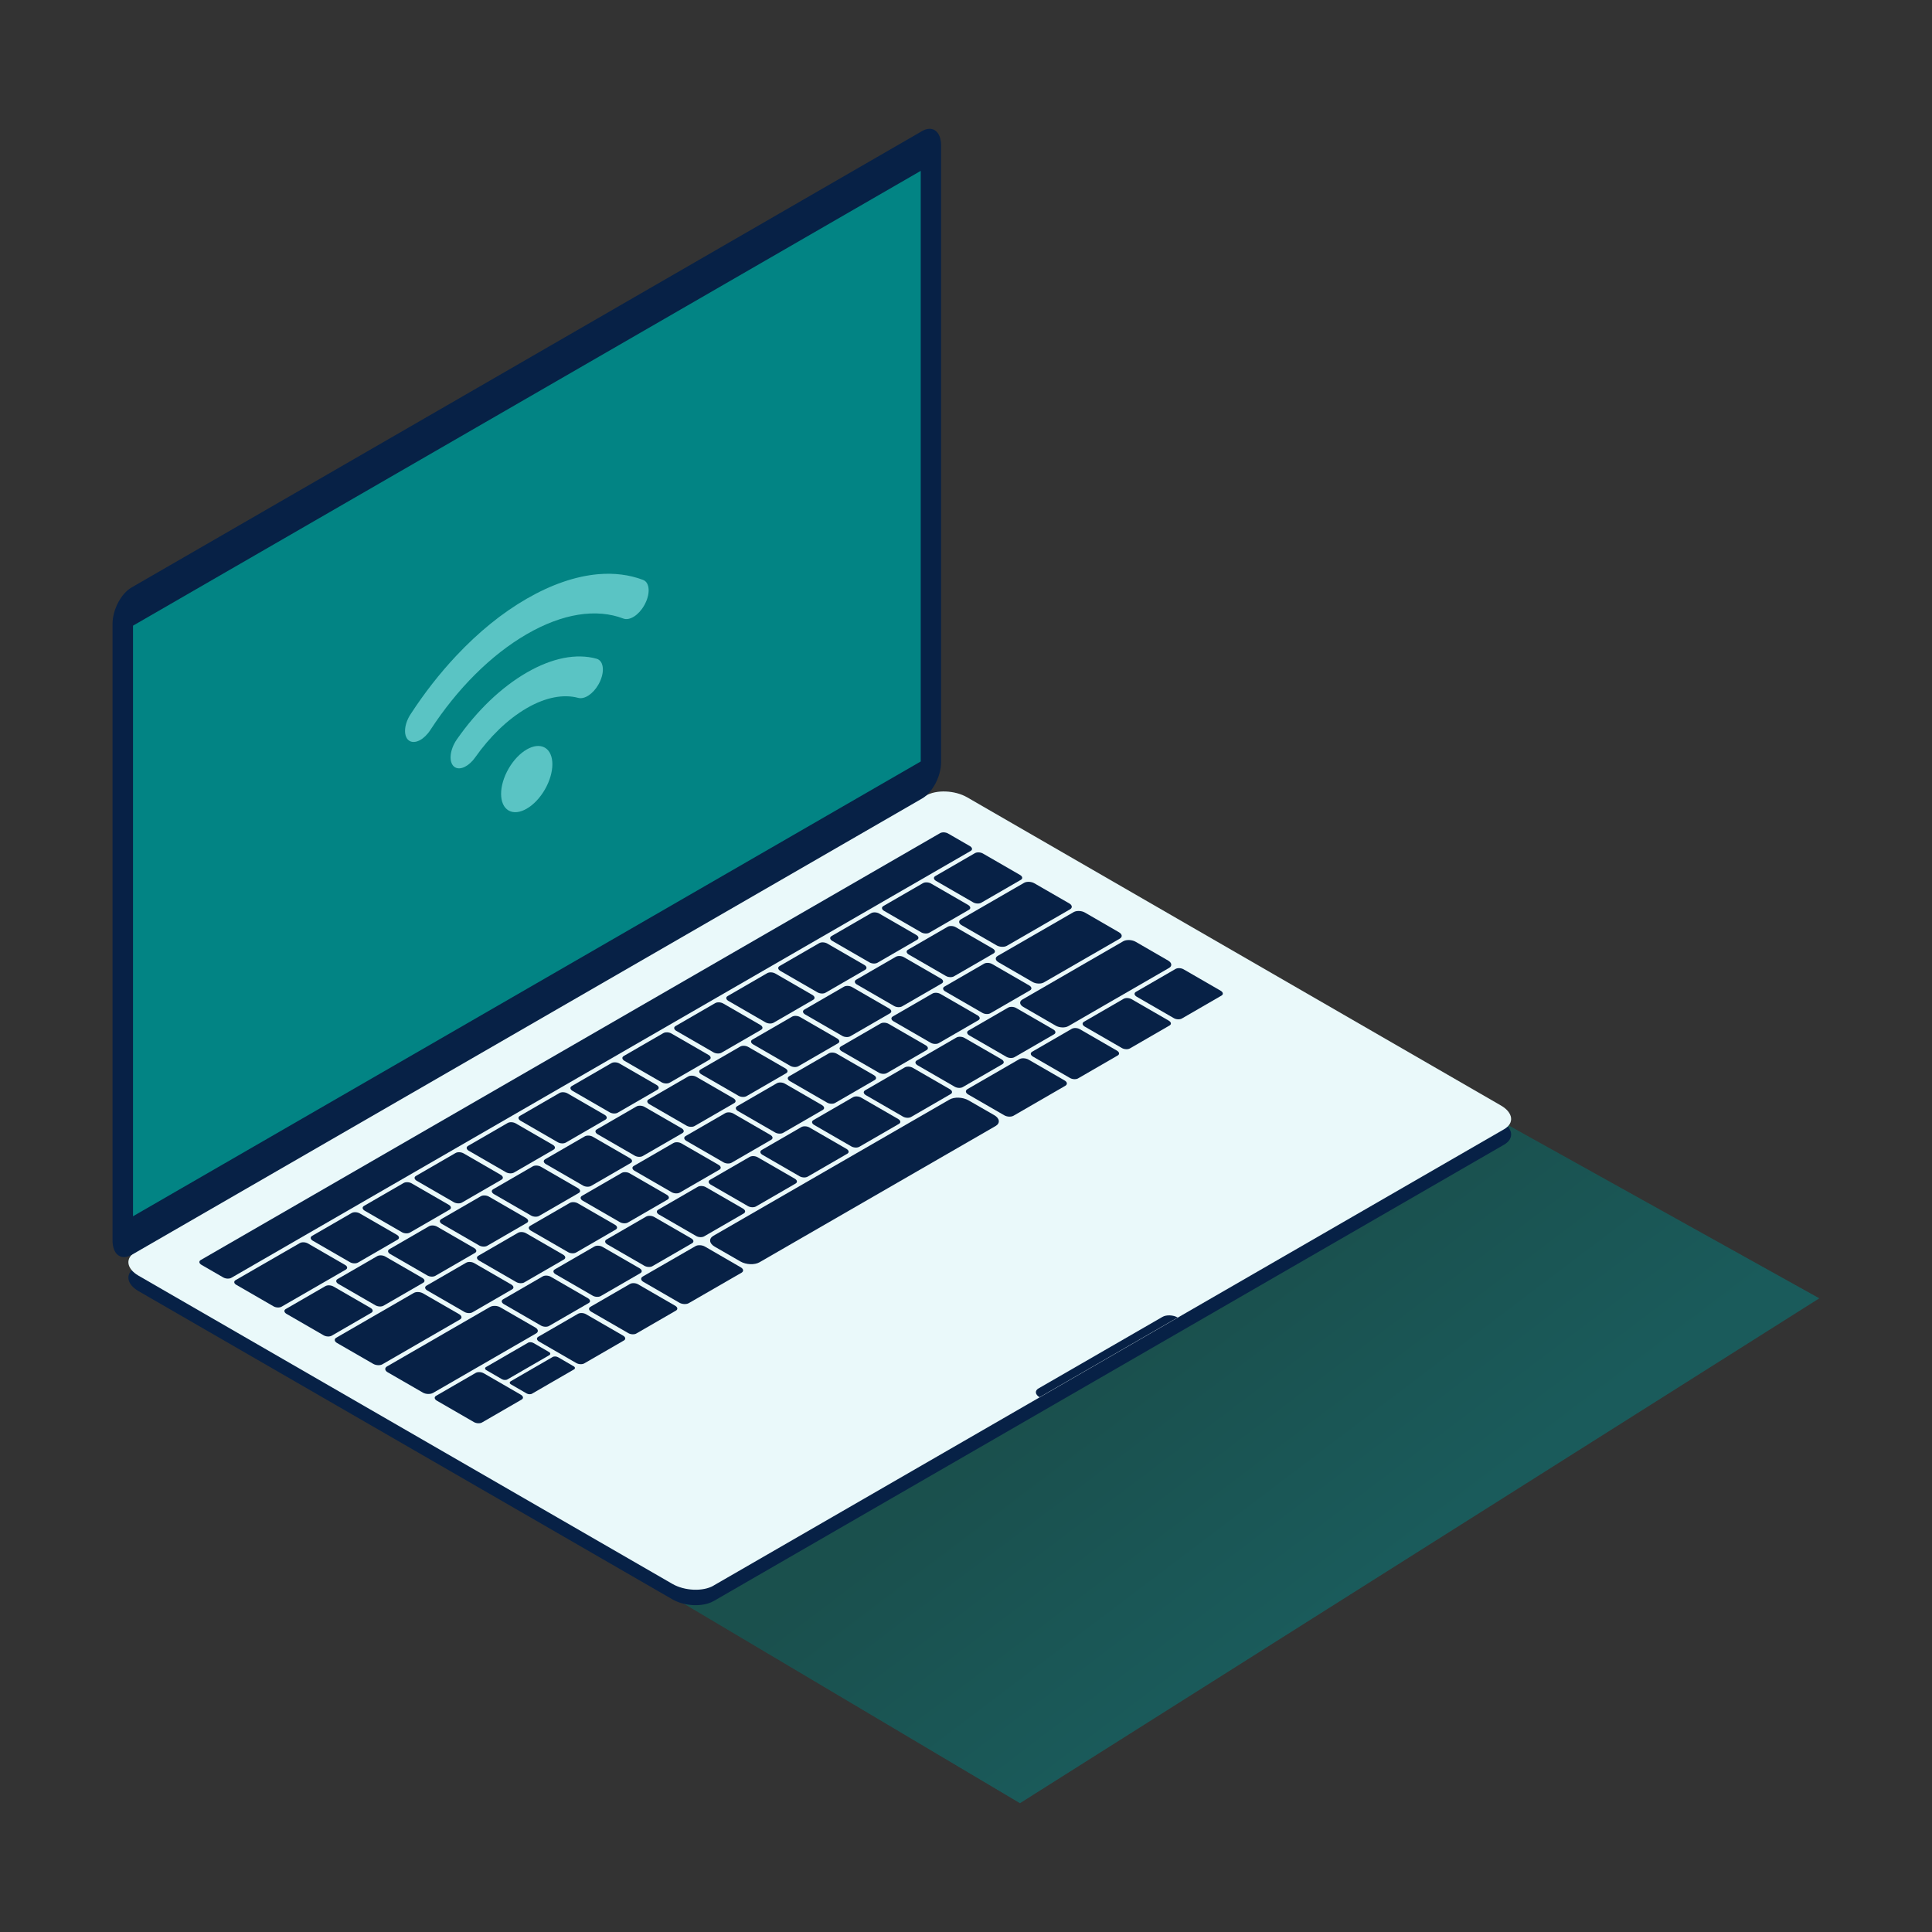
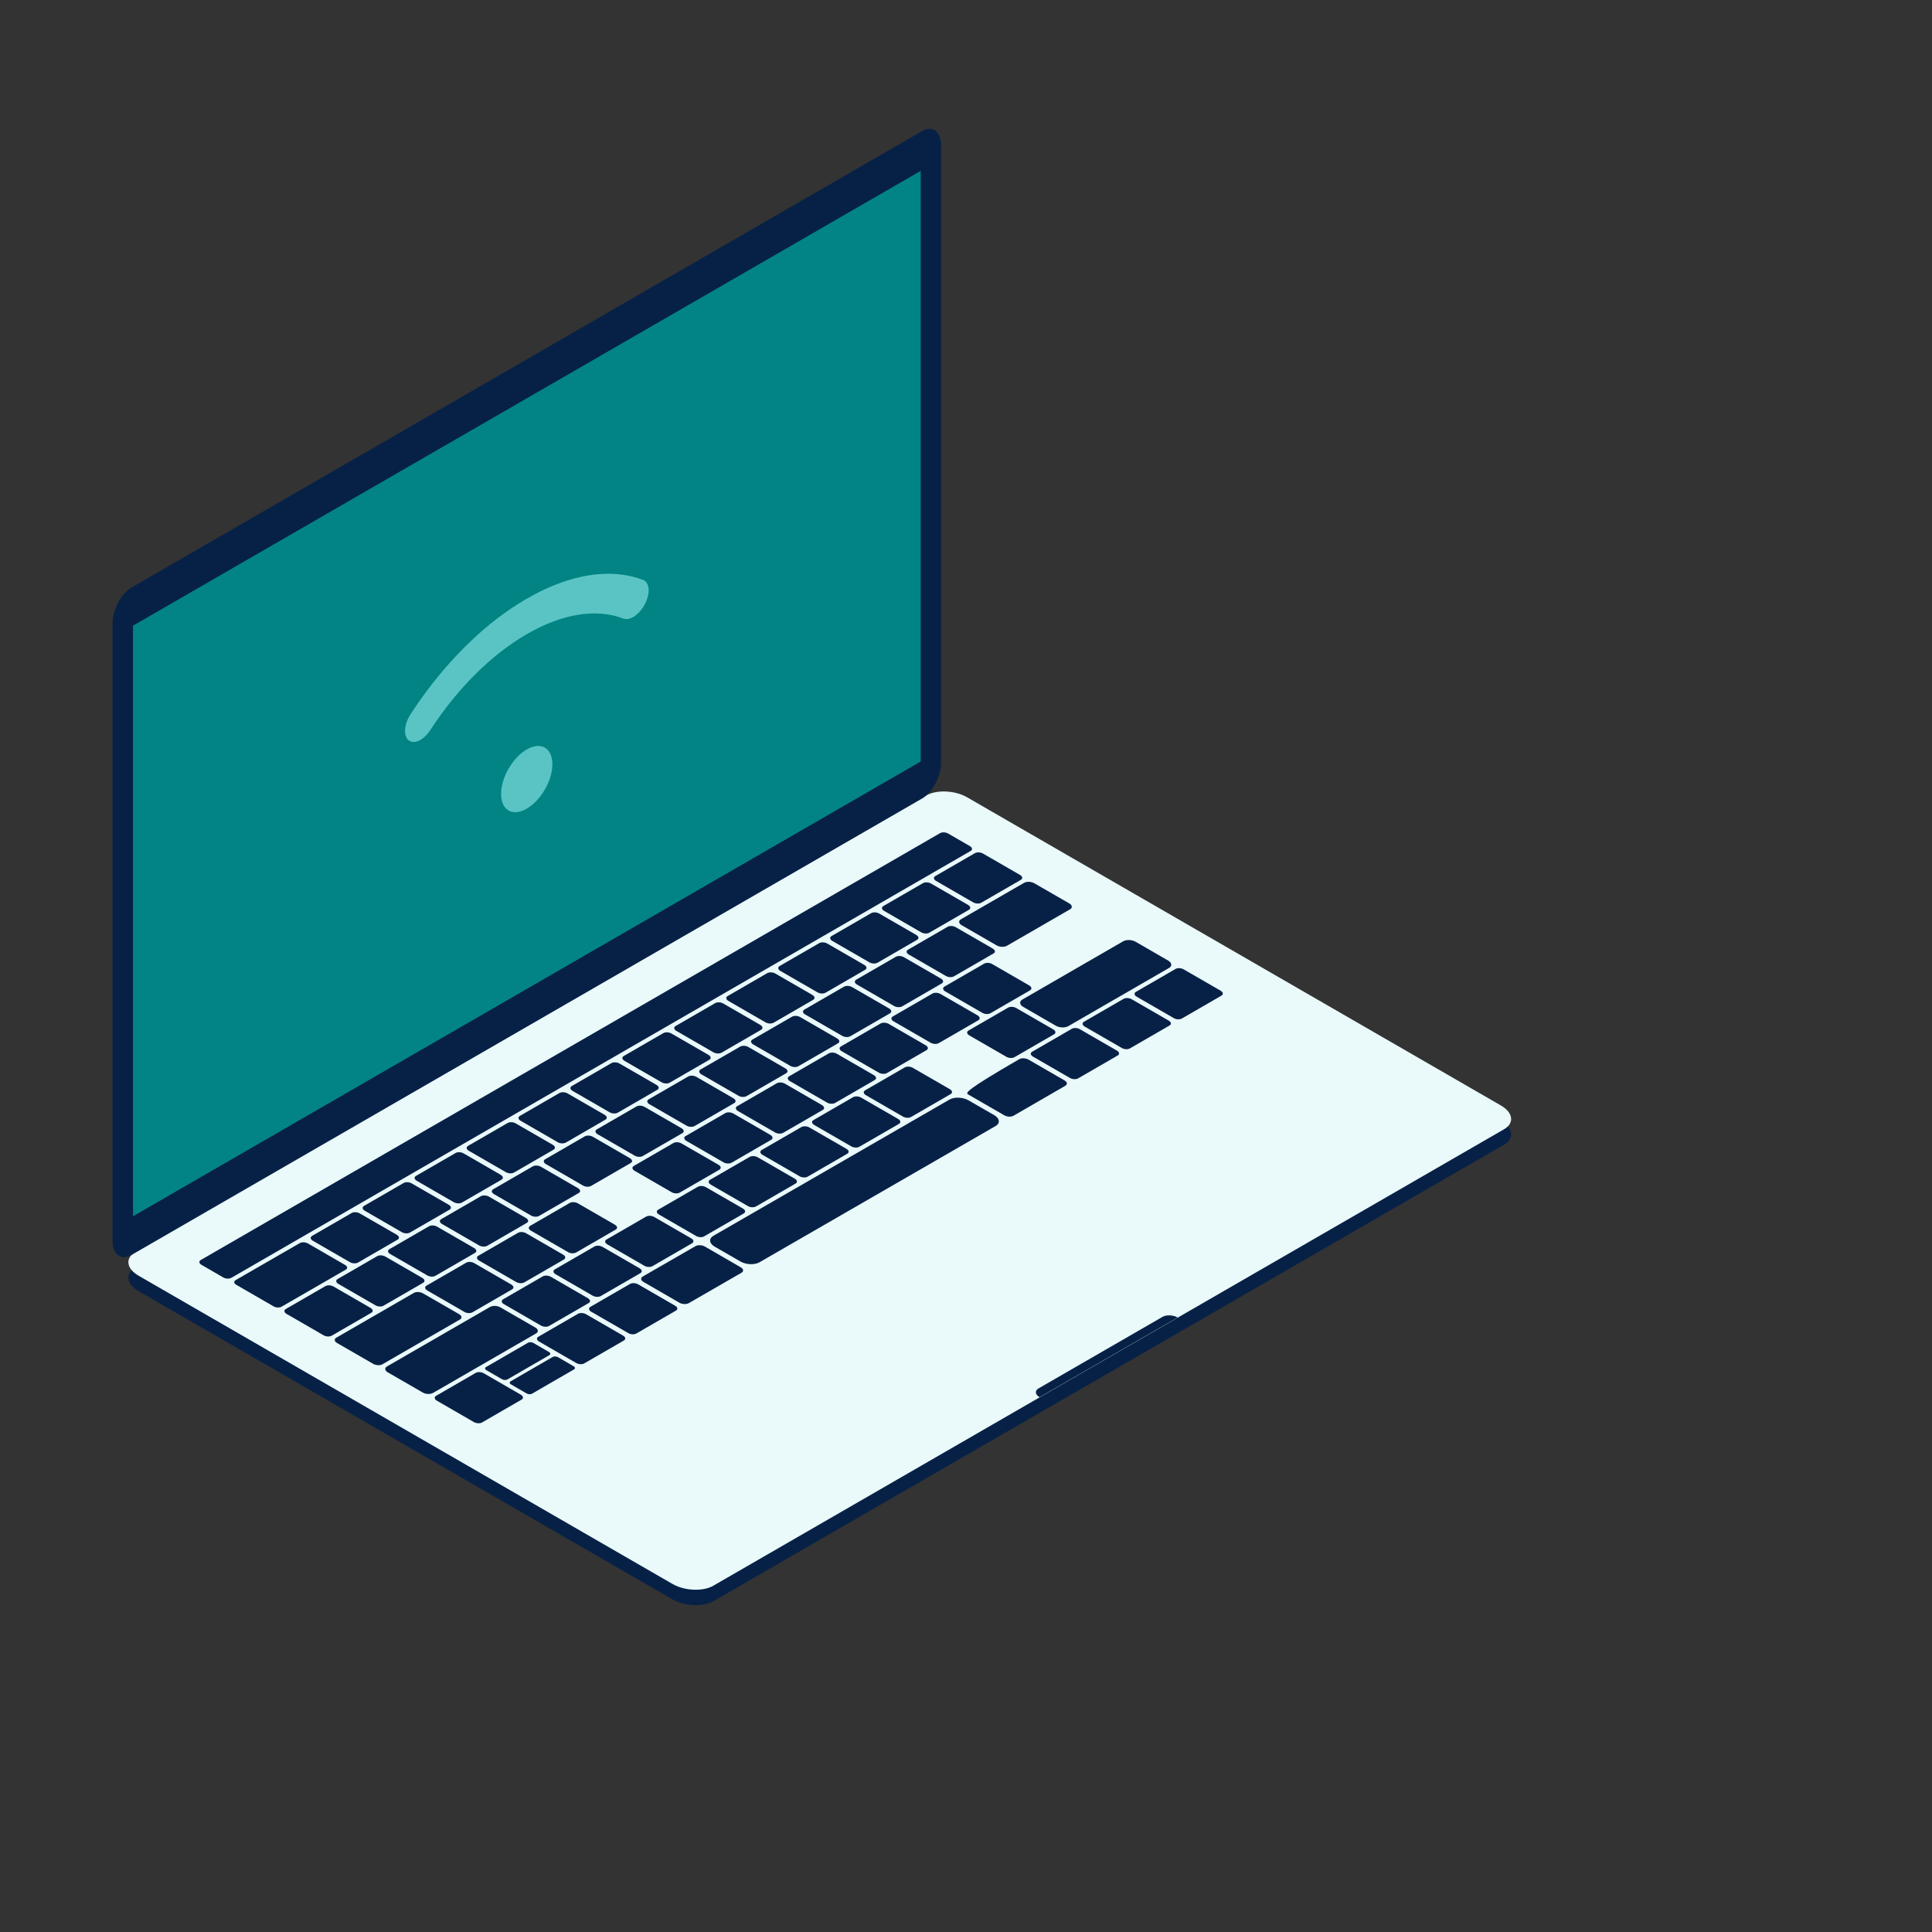
<svg xmlns="http://www.w3.org/2000/svg" width="120" height="120" viewBox="0 0 120 120" fill="none">
  <rect x="0" y="0" width="120" height="120" fill="#333333" stroke="none" />
-   <path d="M63.339 53L113 80.641L63.351 112L14 82.705L63.339 53Z" fill="url(#paint0_linear_380_3951)" fill-opacity="0.5" />
  <path d="M44.313 99.453L93.418 71.1C94.074 70.722 93.987 70.066 93.232 69.627L60.065 50.478C59.309 50.044 58.171 49.995 57.515 50.372L8.416 78.719C7.76 79.096 7.846 79.752 8.601 80.192L41.769 99.341C42.524 99.775 43.663 99.824 44.319 99.447L44.313 99.453Z" fill="#072146" />
  <path d="M44.313 98.487L93.418 70.141C94.074 69.763 93.987 69.107 93.232 68.668L60.065 49.519C59.309 49.085 58.171 49.036 57.515 49.413L8.416 77.76C7.76 78.137 7.846 78.793 8.601 79.233L41.769 98.382C42.524 98.816 43.663 98.865 44.319 98.487H44.313Z" fill="#EAF9FA" />
  <path d="M57.029 90.145L78.957 77.481C79.217 77.333 79.186 77.067 78.883 76.894L65.681 69.269C65.378 69.095 64.926 69.077 64.66 69.225L42.731 81.888C42.472 82.037 42.502 82.303 42.806 82.476L56.007 90.101C56.311 90.275 56.762 90.293 57.029 90.145Z" fill="#EAF9FA" />
  <path d="M30.221 88.604L76.293 62.003C76.553 61.855 76.522 61.589 76.219 61.415L59.13 51.55C58.827 51.376 58.375 51.358 58.109 51.506L12.037 78.108C11.777 78.256 11.808 78.522 12.111 78.695L29.199 88.561C29.503 88.734 29.954 88.753 30.221 88.604Z" fill="#EAF9FA" />
  <path d="M60.954 56.066L63.405 54.649C63.535 54.575 63.517 54.445 63.368 54.352L61.053 53.015C60.905 52.928 60.676 52.916 60.546 52.996L58.095 54.414C57.965 54.488 57.983 54.618 58.132 54.711L60.447 56.048C60.595 56.134 60.824 56.147 60.954 56.066Z" fill="#072146" />
  <path d="M57.728 57.928L60.179 56.511C60.309 56.437 60.29 56.307 60.142 56.214L57.827 54.877C57.678 54.791 57.449 54.778 57.319 54.859L54.868 56.276C54.738 56.35 54.757 56.48 54.906 56.573L57.22 57.91C57.369 57.996 57.598 58.009 57.728 57.928Z" fill="#072146" />
  <path d="M54.509 59.793L56.96 58.375C57.09 58.301 57.071 58.171 56.923 58.078L54.608 56.741C54.459 56.655 54.23 56.642 54.101 56.723L51.65 58.14C51.52 58.215 51.538 58.344 51.687 58.437L54.002 59.774C54.15 59.861 54.379 59.873 54.509 59.793Z" fill="#072146" />
  <path d="M51.282 61.655L53.733 60.238C53.863 60.163 53.845 60.033 53.696 59.941L51.382 58.604C51.233 58.517 51.004 58.505 50.874 58.585L48.423 60.002C48.293 60.077 48.312 60.207 48.46 60.3L50.775 61.636C50.923 61.723 51.153 61.736 51.282 61.655Z" fill="#072146" />
  <path d="M48.056 63.518L50.507 62.101C50.637 62.027 50.618 61.897 50.47 61.804L48.155 60.467C48.006 60.38 47.777 60.368 47.647 60.448L45.197 61.866C45.066 61.94 45.085 62.07 45.234 62.163L47.548 63.5C47.697 63.586 47.926 63.599 48.056 63.518Z" fill="#072146" />
  <path d="M44.822 65.381L47.273 63.963C47.402 63.889 47.384 63.759 47.235 63.666L44.921 62.329C44.772 62.243 44.543 62.23 44.413 62.311L41.962 63.728C41.832 63.802 41.851 63.932 41.999 64.025L44.314 65.362C44.463 65.449 44.692 65.461 44.822 65.381Z" fill="#072146" />
  <path d="M41.603 67.243L44.054 65.826C44.184 65.751 44.165 65.621 44.017 65.528L41.702 64.192C41.553 64.105 41.324 64.093 41.194 64.173L38.743 65.59C38.613 65.665 38.632 65.795 38.781 65.888L41.095 67.224C41.244 67.311 41.473 67.323 41.603 67.243Z" fill="#072146" />
  <path d="M38.376 69.107L40.827 67.69C40.957 67.616 40.939 67.486 40.79 67.393L38.475 66.056C38.327 65.969 38.098 65.957 37.968 66.037L35.517 67.455C35.387 67.529 35.405 67.659 35.554 67.752L37.869 69.089C38.017 69.175 38.246 69.188 38.376 69.107Z" fill="#072146" />
  <path d="M35.15 70.964L37.601 69.546C37.731 69.472 37.712 69.342 37.563 69.249L35.249 67.912C35.1 67.826 34.871 67.813 34.741 67.894L32.29 69.311C32.16 69.385 32.179 69.515 32.327 69.608L34.642 70.945C34.791 71.032 35.02 71.044 35.15 70.964Z" fill="#072146" />
  <path d="M31.931 72.826L34.382 71.409C34.512 71.334 34.493 71.204 34.345 71.112L32.03 69.775C31.881 69.688 31.652 69.676 31.522 69.756L29.072 71.173C28.942 71.248 28.96 71.378 29.109 71.471L31.423 72.807C31.572 72.894 31.801 72.906 31.931 72.826Z" fill="#072146" />
  <path d="M28.697 74.69L31.148 73.273C31.277 73.199 31.259 73.069 31.11 72.976L28.796 71.639C28.647 71.552 28.418 71.54 28.288 71.62L25.837 73.038C25.707 73.112 25.726 73.242 25.874 73.335L28.189 74.672C28.338 74.758 28.567 74.771 28.697 74.69Z" fill="#072146" />
  <path d="M25.47 76.552L27.921 75.135C28.051 75.061 28.032 74.931 27.884 74.838L25.569 73.501C25.421 73.415 25.192 73.402 25.061 73.483L22.611 74.9C22.481 74.974 22.499 75.104 22.648 75.197L24.962 76.534C25.111 76.621 25.34 76.633 25.47 76.552Z" fill="#072146" />
  <path d="M22.243 78.416L24.694 76.998C24.824 76.924 24.806 76.794 24.657 76.701L22.342 75.365C22.194 75.278 21.965 75.266 21.835 75.346L19.384 76.763C19.254 76.838 19.273 76.968 19.421 77.06L21.736 78.397C21.884 78.484 22.113 78.496 22.243 78.416Z" fill="#072146" />
  <path d="M17.496 81.157L21.476 78.86C21.606 78.786 21.587 78.656 21.438 78.57L19.124 77.233C18.975 77.146 18.746 77.134 18.616 77.214L14.636 79.51C14.507 79.585 14.525 79.715 14.674 79.801L16.988 81.138C17.137 81.225 17.366 81.237 17.496 81.157Z" fill="#072146" />
  <path d="M62.537 58.746L66.461 56.48C66.622 56.388 66.603 56.22 66.418 56.115L64.239 54.859C64.053 54.754 63.769 54.741 63.608 54.834L59.684 57.099C59.523 57.192 59.541 57.359 59.727 57.464L61.906 58.721C62.091 58.826 62.376 58.838 62.537 58.746Z" fill="#072146" />
  <path d="M59.259 60.638L61.71 59.221C61.84 59.147 61.821 59.017 61.673 58.924L59.358 57.587C59.209 57.501 58.98 57.488 58.851 57.569L56.4 58.986C56.27 59.06 56.288 59.19 56.437 59.283L58.752 60.62C58.9 60.706 59.129 60.719 59.259 60.638Z" fill="#072146" />
  <path d="M56.04 62.503L58.491 61.085C58.621 61.011 58.603 60.881 58.454 60.788L56.139 59.451C55.991 59.365 55.762 59.352 55.632 59.433L53.181 60.85C53.051 60.924 53.069 61.054 53.218 61.147L55.533 62.484C55.681 62.571 55.91 62.583 56.04 62.503Z" fill="#072146" />
  <path d="M52.822 64.359L55.273 62.942C55.402 62.867 55.384 62.737 55.235 62.645L52.921 61.308C52.772 61.221 52.543 61.209 52.413 61.289L49.962 62.707C49.832 62.781 49.851 62.911 49.999 63.004L52.314 64.341C52.463 64.427 52.692 64.44 52.822 64.359Z" fill="#072146" />
  <path d="M46.376 68.079L48.827 66.662C48.957 66.587 48.939 66.457 48.79 66.364L46.475 65.028C46.327 64.941 46.098 64.928 45.968 65.009L43.517 66.426C43.387 66.501 43.405 66.631 43.554 66.723L45.869 68.06C46.017 68.147 46.246 68.159 46.376 68.079Z" fill="#072146" />
  <path d="M49.595 66.221L52.046 64.804C52.176 64.73 52.157 64.6 52.009 64.507L49.694 63.17C49.545 63.084 49.316 63.071 49.187 63.152L46.736 64.569C46.606 64.643 46.624 64.773 46.773 64.866L49.087 66.203C49.236 66.29 49.465 66.302 49.595 66.221Z" fill="#072146" />
  <path d="M43.15 69.935L45.601 68.518C45.731 68.444 45.712 68.314 45.563 68.221L43.249 66.884C43.1 66.797 42.871 66.785 42.741 66.865L40.29 68.283C40.16 68.357 40.179 68.487 40.327 68.58L42.642 69.917C42.791 70.003 43.02 70.016 43.15 69.935Z" fill="#072146" />
  <path d="M39.931 71.799L42.382 70.382C42.512 70.308 42.493 70.178 42.345 70.085L40.03 68.748C39.881 68.662 39.652 68.649 39.522 68.73L37.072 70.147C36.941 70.221 36.96 70.351 37.109 70.444L39.423 71.781C39.572 71.868 39.801 71.88 39.931 71.799Z" fill="#072146" />
  <path d="M36.72 73.656L39.171 72.239C39.301 72.164 39.282 72.034 39.134 71.942L36.819 70.605C36.67 70.518 36.441 70.506 36.312 70.586L33.861 72.004C33.731 72.078 33.749 72.208 33.898 72.3L36.212 73.637C36.361 73.724 36.59 73.736 36.72 73.656Z" fill="#072146" />
  <path d="M33.493 75.518L35.944 74.101C36.074 74.027 36.056 73.897 35.907 73.804L33.592 72.467C33.444 72.38 33.215 72.368 33.085 72.448L30.634 73.866C30.504 73.94 30.523 74.07 30.671 74.163L32.986 75.5C33.134 75.586 33.363 75.599 33.493 75.518Z" fill="#072146" />
  <path d="M30.267 77.375L32.718 75.957C32.848 75.883 32.829 75.753 32.681 75.66L30.366 74.323C30.217 74.237 29.988 74.224 29.858 74.305L27.407 75.722C27.277 75.796 27.296 75.927 27.445 76.019L29.759 77.356C29.908 77.443 30.137 77.455 30.267 77.375Z" fill="#072146" />
  <path d="M27.048 79.239L29.499 77.822C29.629 77.747 29.61 77.617 29.462 77.525L27.147 76.188C26.999 76.101 26.77 76.089 26.64 76.169L24.189 77.587C24.059 77.661 24.077 77.791 24.226 77.884L26.541 79.22C26.689 79.307 26.918 79.32 27.048 79.239Z" fill="#072146" />
  <path d="M23.829 81.095L26.28 79.678C26.41 79.604 26.392 79.474 26.243 79.381L23.928 78.044C23.78 77.957 23.551 77.945 23.421 78.026L20.97 79.443C20.84 79.517 20.858 79.647 21.007 79.74L23.322 81.077C23.47 81.163 23.699 81.176 23.829 81.095Z" fill="#072146" />
  <path d="M20.611 82.958L23.061 81.54C23.192 81.466 23.173 81.336 23.024 81.243L20.71 79.906C20.561 79.82 20.332 79.807 20.202 79.888L17.751 81.305C17.621 81.379 17.64 81.51 17.788 81.602L20.103 82.939C20.252 83.026 20.481 83.038 20.611 82.958Z" fill="#072146" />
-   <path d="M64.829 61.024L69.551 58.301C69.731 58.196 69.706 58.023 69.502 57.905L67.385 56.68C67.181 56.562 66.871 56.55 66.692 56.649L61.97 59.372C61.79 59.477 61.815 59.65 62.019 59.768L64.136 60.993C64.34 61.111 64.65 61.123 64.829 61.024Z" fill="#072146" />
  <path d="M61.525 62.929L63.976 61.512C64.106 61.438 64.087 61.308 63.938 61.215L61.624 59.878C61.475 59.791 61.246 59.779 61.116 59.86L58.665 61.277C58.535 61.351 58.554 61.481 58.702 61.574L61.017 62.911C61.166 62.998 61.395 63.01 61.525 62.929Z" fill="#072146" />
  <path d="M58.314 64.787L60.765 63.37C60.895 63.295 60.876 63.165 60.727 63.072L58.413 61.736C58.264 61.649 58.035 61.636 57.905 61.717L55.454 63.134C55.324 63.209 55.343 63.339 55.491 63.431L57.806 64.768C57.955 64.855 58.184 64.867 58.314 64.787Z" fill="#072146" />
  <path d="M55.095 66.645L57.546 65.228C57.676 65.154 57.657 65.024 57.509 64.931L55.194 63.594C55.045 63.507 54.816 63.495 54.687 63.575L52.236 64.993C52.106 65.067 52.124 65.197 52.273 65.29L54.587 66.627C54.736 66.713 54.965 66.726 55.095 66.645Z" fill="#072146" />
  <path d="M51.876 68.502L54.327 67.084C54.457 67.01 54.439 66.88 54.29 66.787L51.975 65.45C51.827 65.364 51.598 65.351 51.468 65.432L49.017 66.849C48.887 66.923 48.905 67.053 49.054 67.146L51.369 68.483C51.517 68.57 51.746 68.582 51.876 68.502Z" fill="#072146" />
  <path d="M48.65 70.358L51.101 68.941C51.231 68.867 51.212 68.737 51.063 68.644L48.749 67.307C48.6 67.22 48.371 67.208 48.241 67.288L45.79 68.706C45.66 68.78 45.679 68.91 45.827 69.003L48.142 70.34C48.291 70.426 48.52 70.439 48.65 70.358Z" fill="#072146" />
  <path d="M45.447 72.214L47.898 70.796C48.027 70.722 48.009 70.592 47.86 70.499L45.546 69.162C45.397 69.076 45.168 69.063 45.038 69.144L42.587 70.561C42.457 70.635 42.476 70.765 42.624 70.858L44.939 72.195C45.088 72.282 45.317 72.294 45.447 72.214Z" fill="#072146" />
  <path d="M42.228 74.07L44.679 72.653C44.809 72.579 44.79 72.448 44.642 72.356L42.327 71.019C42.178 70.932 41.949 70.92 41.819 71L39.368 72.418C39.238 72.492 39.257 72.622 39.406 72.715L41.72 74.052C41.869 74.138 42.098 74.15 42.228 74.07Z" fill="#072146" />
-   <path d="M39.009 75.928L41.46 74.511C41.59 74.437 41.571 74.307 41.423 74.214L39.108 72.877C38.959 72.79 38.73 72.778 38.601 72.859L36.15 74.276C36.02 74.35 36.038 74.48 36.187 74.573L38.502 75.91C38.65 75.996 38.879 76.009 39.009 75.928Z" fill="#072146" />
  <path d="M35.79 77.791L38.241 76.373C38.371 76.299 38.353 76.169 38.204 76.076L35.889 74.74C35.741 74.653 35.512 74.641 35.382 74.721L32.931 76.138C32.801 76.213 32.819 76.343 32.968 76.435L35.283 77.772C35.431 77.859 35.66 77.871 35.79 77.791Z" fill="#072146" />
  <path d="M32.572 79.648L35.023 78.231C35.152 78.157 35.134 78.027 34.985 77.934L32.671 76.597C32.522 76.51 32.293 76.498 32.163 76.578L29.712 77.996C29.582 78.07 29.601 78.2 29.749 78.293L32.064 79.63C32.213 79.716 32.442 79.729 32.572 79.648Z" fill="#072146" />
  <path d="M29.353 81.505L31.804 80.087C31.934 80.013 31.915 79.883 31.767 79.79L29.452 78.453C29.303 78.367 29.074 78.354 28.944 78.435L26.493 79.852C26.363 79.926 26.382 80.056 26.53 80.149L28.845 81.486C28.994 81.573 29.223 81.585 29.353 81.505Z" fill="#072146" />
  <path d="M23.747 84.741L28.568 81.956C28.71 81.875 28.692 81.733 28.531 81.634L26.266 80.328C26.099 80.235 25.851 80.223 25.709 80.303L20.887 83.088C20.745 83.169 20.763 83.311 20.924 83.41L23.189 84.716C23.357 84.809 23.604 84.822 23.747 84.741Z" fill="#072146" />
  <path d="M66.354 63.735L72.612 60.121C72.816 60.003 72.791 59.799 72.556 59.663L70.544 58.499C70.309 58.363 69.957 58.35 69.758 58.468L63.501 62.083C63.297 62.2 63.322 62.404 63.557 62.541L65.568 63.704C65.804 63.84 66.156 63.853 66.354 63.735Z" fill="#072146" />
  <path d="M63.017 65.66L65.468 64.243C65.598 64.168 65.579 64.038 65.431 63.946L63.116 62.609C62.967 62.522 62.738 62.51 62.608 62.59L60.157 64.007C60.028 64.082 60.046 64.212 60.195 64.305L62.509 65.641C62.658 65.728 62.887 65.74 63.017 65.66Z" fill="#072146" />
-   <path d="M59.806 67.517L62.257 66.1C62.387 66.026 62.368 65.896 62.22 65.803L59.905 64.466C59.756 64.379 59.527 64.367 59.397 64.448L56.947 65.865C56.816 65.939 56.835 66.069 56.984 66.162L59.298 67.499C59.447 67.585 59.676 67.598 59.806 67.517Z" fill="#072146" />
  <path d="M56.595 69.374L59.046 67.956C59.176 67.882 59.157 67.752 59.009 67.659L56.694 66.323C56.545 66.236 56.316 66.224 56.187 66.304L53.736 67.721C53.606 67.796 53.624 67.925 53.773 68.018L56.087 69.355C56.236 69.442 56.465 69.454 56.595 69.374Z" fill="#072146" />
  <path d="M53.384 71.223L55.835 69.806C55.965 69.732 55.946 69.602 55.798 69.509L53.483 68.172C53.334 68.085 53.105 68.073 52.976 68.153L50.525 69.571C50.395 69.645 50.413 69.775 50.562 69.868L52.877 71.205C53.025 71.291 53.254 71.304 53.384 71.223Z" fill="#072146" />
  <path d="M50.173 73.08L52.624 71.662C52.754 71.588 52.735 71.458 52.587 71.365L50.272 70.028C50.124 69.942 49.895 69.93 49.765 70.01L47.314 71.427C47.184 71.502 47.202 71.632 47.351 71.724L49.666 73.061C49.814 73.148 50.043 73.16 50.173 73.08Z" fill="#072146" />
  <path d="M46.962 74.931L49.413 73.514C49.543 73.44 49.525 73.31 49.376 73.217L47.061 71.88C46.913 71.793 46.684 71.781 46.554 71.862L44.103 73.279C43.973 73.353 43.991 73.483 44.14 73.576L46.455 74.913C46.603 74.999 46.832 75.012 46.962 74.931Z" fill="#072146" />
  <path d="M43.743 76.788L46.194 75.371C46.324 75.296 46.306 75.166 46.157 75.073L43.842 73.737C43.694 73.65 43.465 73.638 43.335 73.718L40.884 75.135C40.754 75.21 40.773 75.34 40.921 75.432L43.236 76.769C43.384 76.856 43.613 76.868 43.743 76.788Z" fill="#072146" />
  <path d="M40.532 78.639L42.983 77.222C43.113 77.148 43.095 77.018 42.946 76.925L40.632 75.588C40.483 75.501 40.254 75.489 40.124 75.57L37.673 76.987C37.543 77.061 37.562 77.191 37.71 77.284L40.025 78.621C40.173 78.707 40.403 78.72 40.532 78.639Z" fill="#072146" />
  <path d="M37.322 80.496L39.773 79.079C39.902 79.004 39.884 78.874 39.735 78.781L37.421 77.445C37.272 77.358 37.043 77.346 36.913 77.426L34.462 78.843C34.332 78.918 34.351 79.048 34.499 79.14L36.814 80.477C36.963 80.564 37.192 80.576 37.322 80.496Z" fill="#072146" />
  <path d="M34.111 82.353L36.562 80.936C36.691 80.862 36.673 80.732 36.524 80.639L34.21 79.302C34.061 79.215 33.832 79.203 33.702 79.283L31.251 80.701C31.121 80.775 31.14 80.905 31.288 80.998L33.603 82.335C33.752 82.421 33.981 82.434 34.111 82.353Z" fill="#072146" />
  <path d="M26.897 86.517L33.297 82.822C33.458 82.73 33.439 82.562 33.254 82.457L31.075 81.201C30.889 81.089 30.605 81.083 30.438 81.176L24.038 84.871C23.877 84.964 23.895 85.131 24.081 85.236L26.26 86.493C26.445 86.604 26.73 86.61 26.897 86.517Z" fill="#072146" />
  <path d="M73.415 63.258L75.866 61.84C75.996 61.766 75.978 61.636 75.829 61.543L73.514 60.206C73.366 60.12 73.137 60.107 73.007 60.188L70.556 61.605C70.426 61.679 70.445 61.809 70.593 61.902L72.908 63.239C73.056 63.326 73.285 63.338 73.415 63.258Z" fill="#072146" />
  <path d="M70.189 65.114L72.64 63.697C72.77 63.622 72.751 63.492 72.603 63.4L70.288 62.063C70.139 61.976 69.91 61.964 69.78 62.044L67.329 63.462C67.199 63.536 67.218 63.666 67.367 63.759L69.681 65.095C69.83 65.182 70.059 65.195 70.189 65.114Z" fill="#072146" />
  <path d="M66.97 66.976L69.421 65.559C69.551 65.485 69.532 65.355 69.384 65.262L67.069 63.925C66.921 63.838 66.692 63.826 66.561 63.907L64.111 65.324C63.981 65.398 63.999 65.528 64.148 65.621L66.463 66.958C66.611 67.044 66.84 67.057 66.97 66.976Z" fill="#072146" />
-   <path d="M62.953 69.299L66.165 67.442C66.314 67.355 66.296 67.207 66.122 67.108L63.882 65.814C63.708 65.715 63.455 65.703 63.306 65.789L60.094 67.646C59.945 67.733 59.964 67.881 60.137 67.98L62.378 69.274C62.551 69.373 62.805 69.385 62.953 69.299Z" fill="#072146" />
+   <path d="M62.953 69.299L66.165 67.442C66.314 67.355 66.296 67.207 66.122 67.108L63.882 65.814C63.708 65.715 63.455 65.703 63.306 65.789C59.945 67.733 59.964 67.881 60.137 67.98L62.378 69.274C62.551 69.373 62.805 69.385 62.953 69.299Z" fill="#072146" />
  <path d="M47.172 78.403L61.834 69.942C62.138 69.769 62.1 69.459 61.748 69.261L60.157 68.345C59.804 68.141 59.278 68.122 58.975 68.296L44.313 76.756C44.009 76.93 44.046 77.239 44.399 77.437L45.99 78.353C46.343 78.557 46.869 78.576 47.172 78.403Z" fill="#072146" />
  <path d="M42.782 80.94L46.056 79.052C46.205 78.966 46.186 78.817 46.013 78.718L43.779 77.424C43.605 77.326 43.345 77.313 43.197 77.4L39.923 79.287C39.774 79.374 39.793 79.523 39.966 79.622L42.2 80.915C42.373 81.014 42.633 81.027 42.782 80.94Z" fill="#072146" />
  <path d="M39.532 82.822L41.983 81.405C42.113 81.33 42.095 81.2 41.946 81.108L39.632 79.771C39.483 79.684 39.254 79.672 39.124 79.752L36.673 81.169C36.543 81.244 36.562 81.374 36.71 81.467L39.025 82.803C39.173 82.89 39.403 82.903 39.532 82.822Z" fill="#072146" />
  <path d="M36.298 84.678L38.749 83.261C38.879 83.187 38.86 83.057 38.712 82.964L36.397 81.627C36.249 81.54 36.02 81.528 35.89 81.609L33.439 83.026C33.309 83.1 33.327 83.23 33.476 83.323L35.791 84.66C35.939 84.746 36.168 84.759 36.298 84.678Z" fill="#072146" />
  <path d="M31.52 85.676L34.12 84.172C34.206 84.122 34.2 84.029 34.095 83.974L33.136 83.417C33.03 83.355 32.876 83.349 32.789 83.404L30.189 84.908C30.103 84.958 30.109 85.051 30.214 85.106L31.174 85.663C31.279 85.725 31.433 85.731 31.52 85.676Z" fill="#072146" />
  <path d="M33.051 86.561L35.651 85.057C35.737 85.007 35.731 84.914 35.626 84.859L34.667 84.302C34.562 84.24 34.407 84.234 34.32 84.289L31.721 85.793C31.634 85.843 31.64 85.936 31.745 85.991L32.705 86.548C32.81 86.61 32.965 86.616 33.051 86.561Z" fill="#072146" />
  <path d="M29.947 88.348L32.398 86.931C32.527 86.857 32.509 86.727 32.36 86.634L30.046 85.297C29.897 85.21 29.668 85.198 29.538 85.278L27.087 86.696C26.957 86.77 26.976 86.9 27.124 86.993L29.439 88.33C29.588 88.416 29.817 88.429 29.947 88.348Z" fill="#072146" />
  <path d="M14.377 79.363L60.288 52.855C60.418 52.781 60.4 52.651 60.251 52.558L58.889 51.772C58.741 51.685 58.512 51.673 58.382 51.753L12.47 78.261C12.34 78.336 12.359 78.466 12.508 78.558L13.869 79.345C14.018 79.431 14.247 79.444 14.377 79.363Z" fill="#072146" />
  <path d="M64.502 86.239L72.201 81.795C72.443 81.653 72.87 81.672 73.148 81.832L64.57 86.784C64.292 86.623 64.261 86.375 64.502 86.239Z" fill="#072146" />
  <path d="M8.172 77.945L57.271 49.598C57.927 49.221 58.453 48.212 58.453 47.339V9.034C58.453 8.161 57.921 7.765 57.271 8.143L8.172 36.489C7.516 36.867 6.99 37.876 6.99 38.748V77.047C6.99 77.92 7.522 78.316 8.172 77.938V77.945Z" fill="#072146" />
  <path d="M8.262 75.544L57.188 47.297V10.613L8.262 38.861V75.544Z" fill="#028484" />
  <path d="M31.59 50.341C30.969 49.982 30.969 48.818 31.591 47.74C32.213 46.663 33.221 46.08 33.843 46.439C34.465 46.798 34.464 47.962 33.842 49.04C33.22 50.117 32.212 50.7 31.59 50.341Z" fill="#5AC4C4" />
-   <path d="M32.716 41.775C34.301 40.859 35.804 40.568 37.055 40.915C37.525 41.045 37.581 41.806 37.166 42.524C36.832 43.106 36.3 43.453 35.916 43.347C35.019 43.106 33.911 43.292 32.716 43.985C31.522 44.678 30.414 45.767 29.516 47.042C29.133 47.587 28.6 47.853 28.266 47.661C27.851 47.42 27.907 46.597 28.378 45.922C29.628 44.133 31.132 42.691 32.716 41.775Z" fill="#5AC4C4" />
  <path d="M28.323 40.748C29.715 39.263 31.195 38.062 32.724 37.183C34.252 36.304 35.725 35.797 37.124 35.667C38.151 35.574 39.098 35.698 39.946 36.02C40.38 36.187 40.404 36.923 40.008 37.61C39.662 38.217 39.105 38.563 38.721 38.421C37.037 37.777 34.939 38.105 32.724 39.386C30.508 40.668 28.41 42.76 26.726 45.347C26.349 45.928 25.792 46.225 25.439 46.021C25.043 45.792 25.067 45.025 25.501 44.363C26.355 43.05 27.296 41.844 28.323 40.748Z" fill="#5AC4C4" />
  <defs>
    <linearGradient id="paint0_linear_380_3951" x1="64" y1="83" x2="82.852" y2="107.902" gradientUnits="userSpaceOnUse">
      <stop offset="0.124" stop-color="#016D68" />
      <stop offset="0.794" stop-color="#028484" />
    </linearGradient>
  </defs>
</svg>